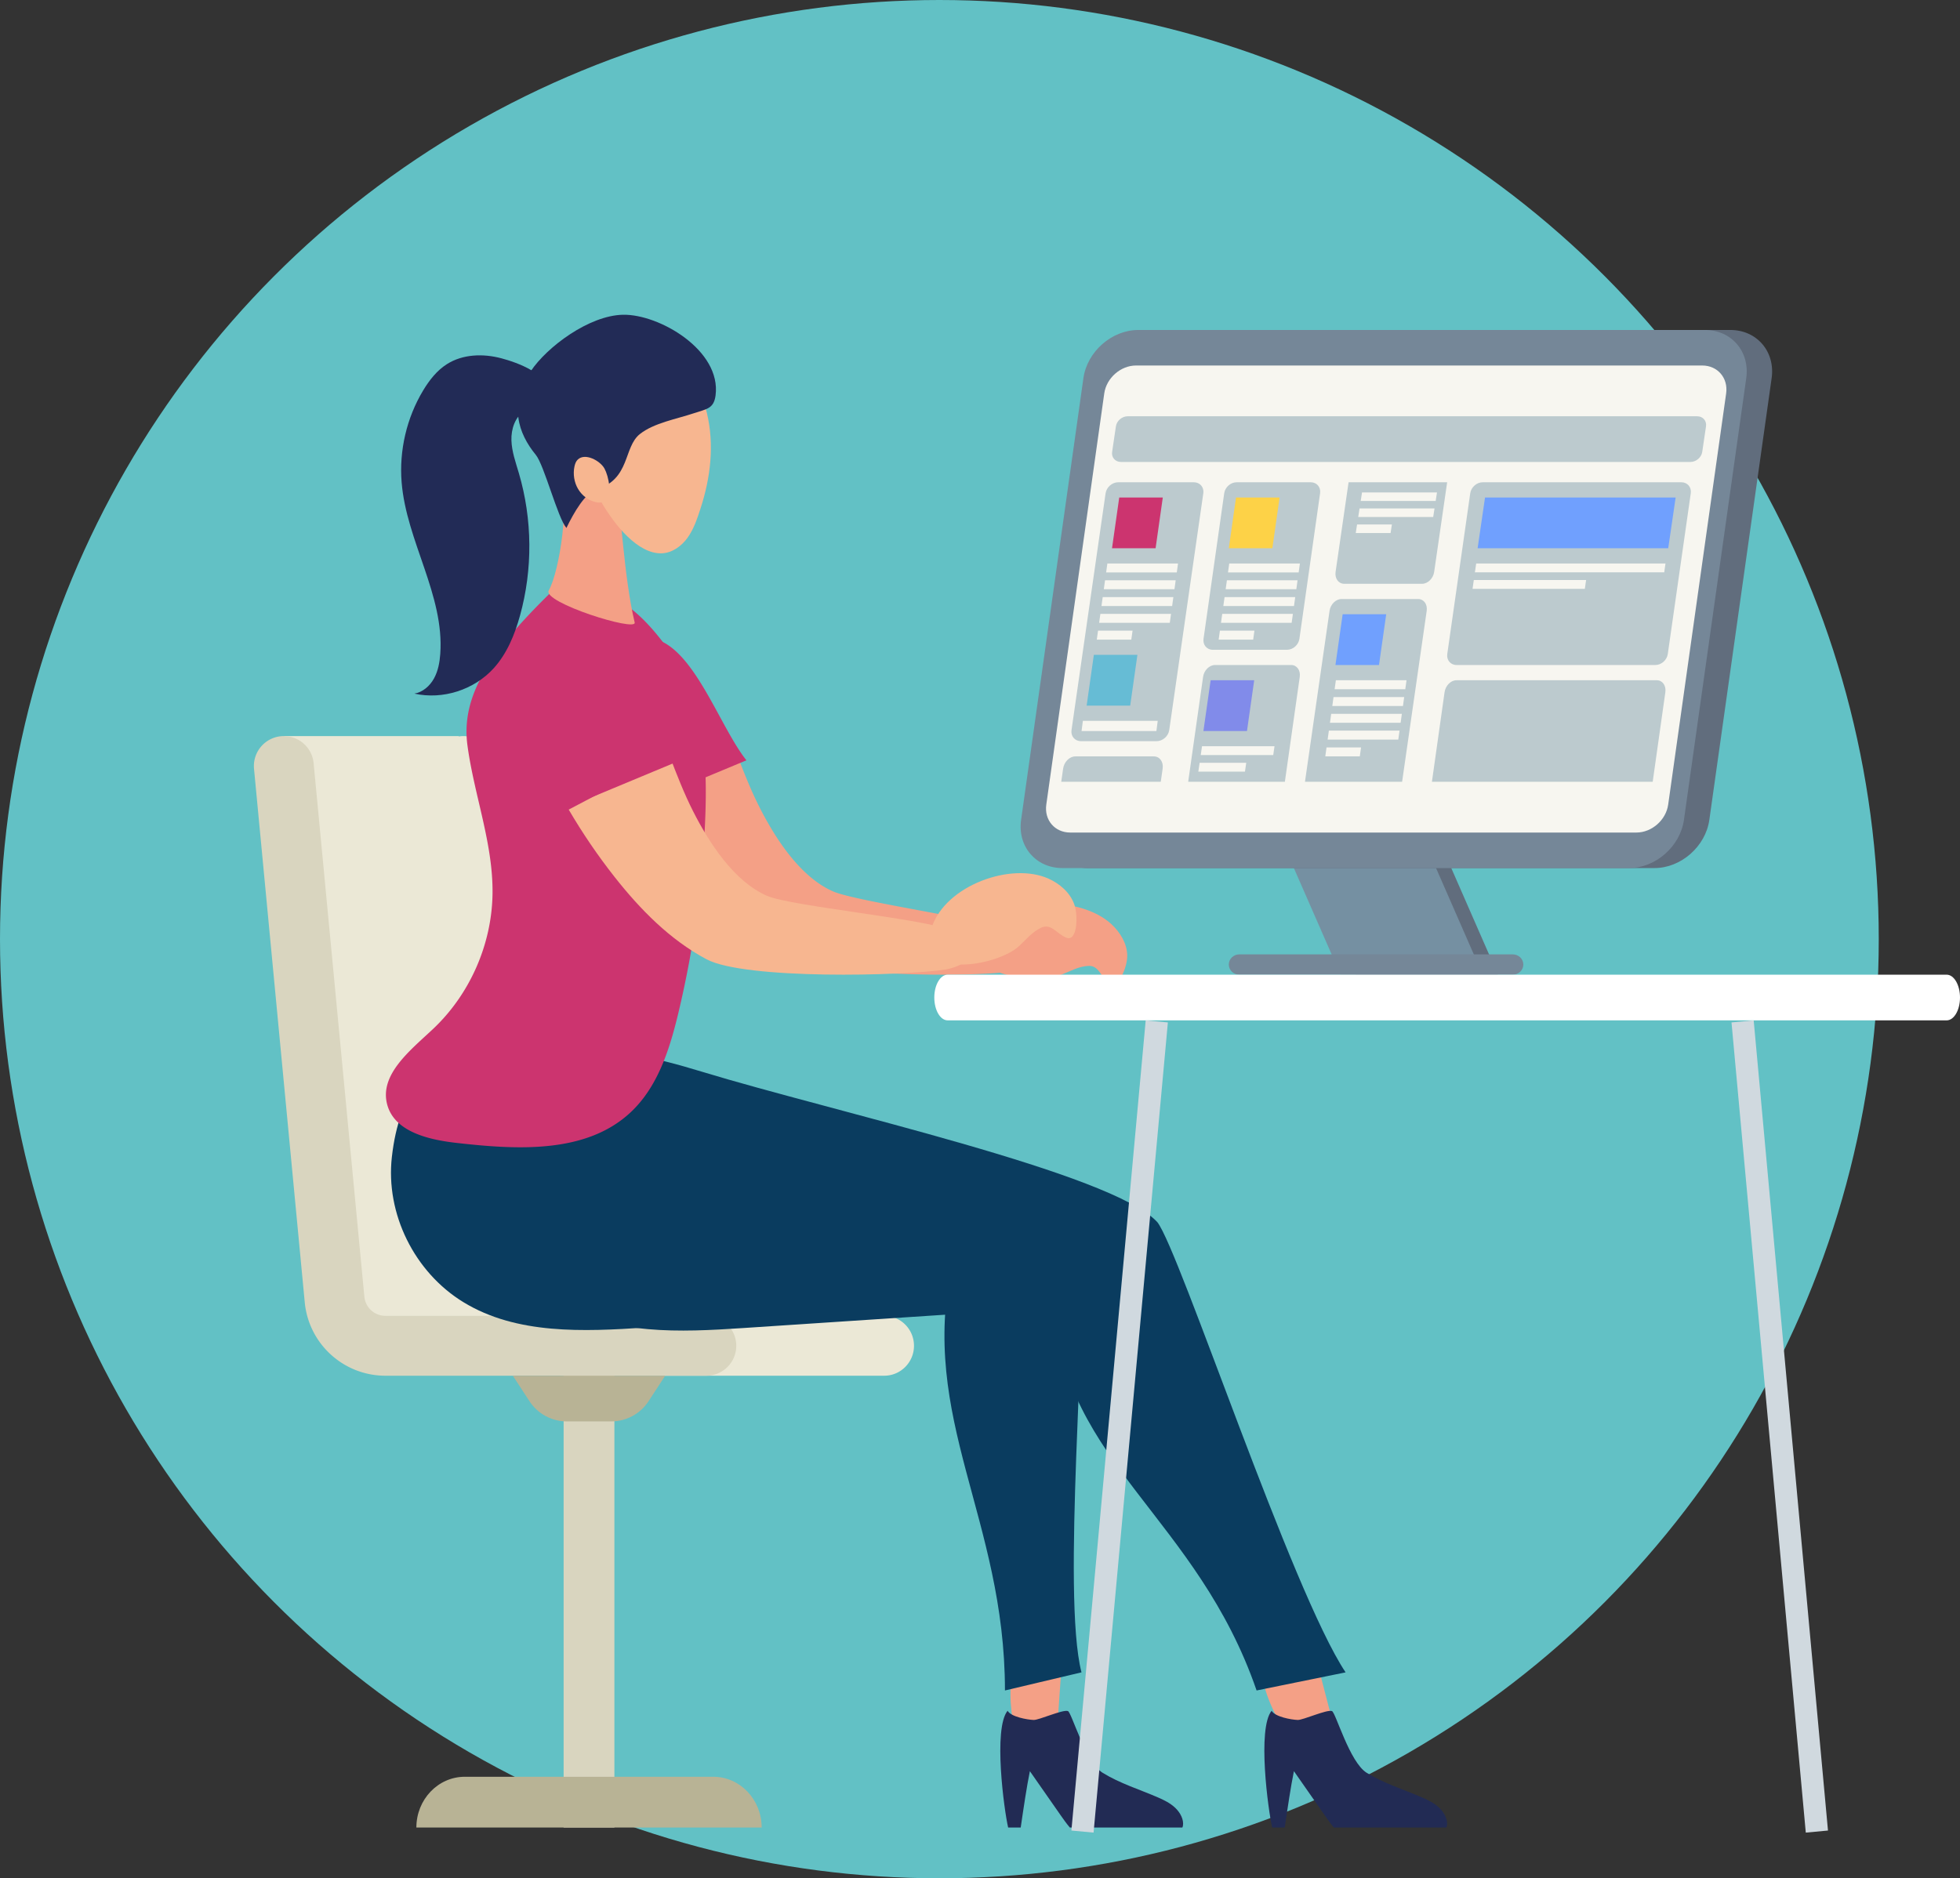
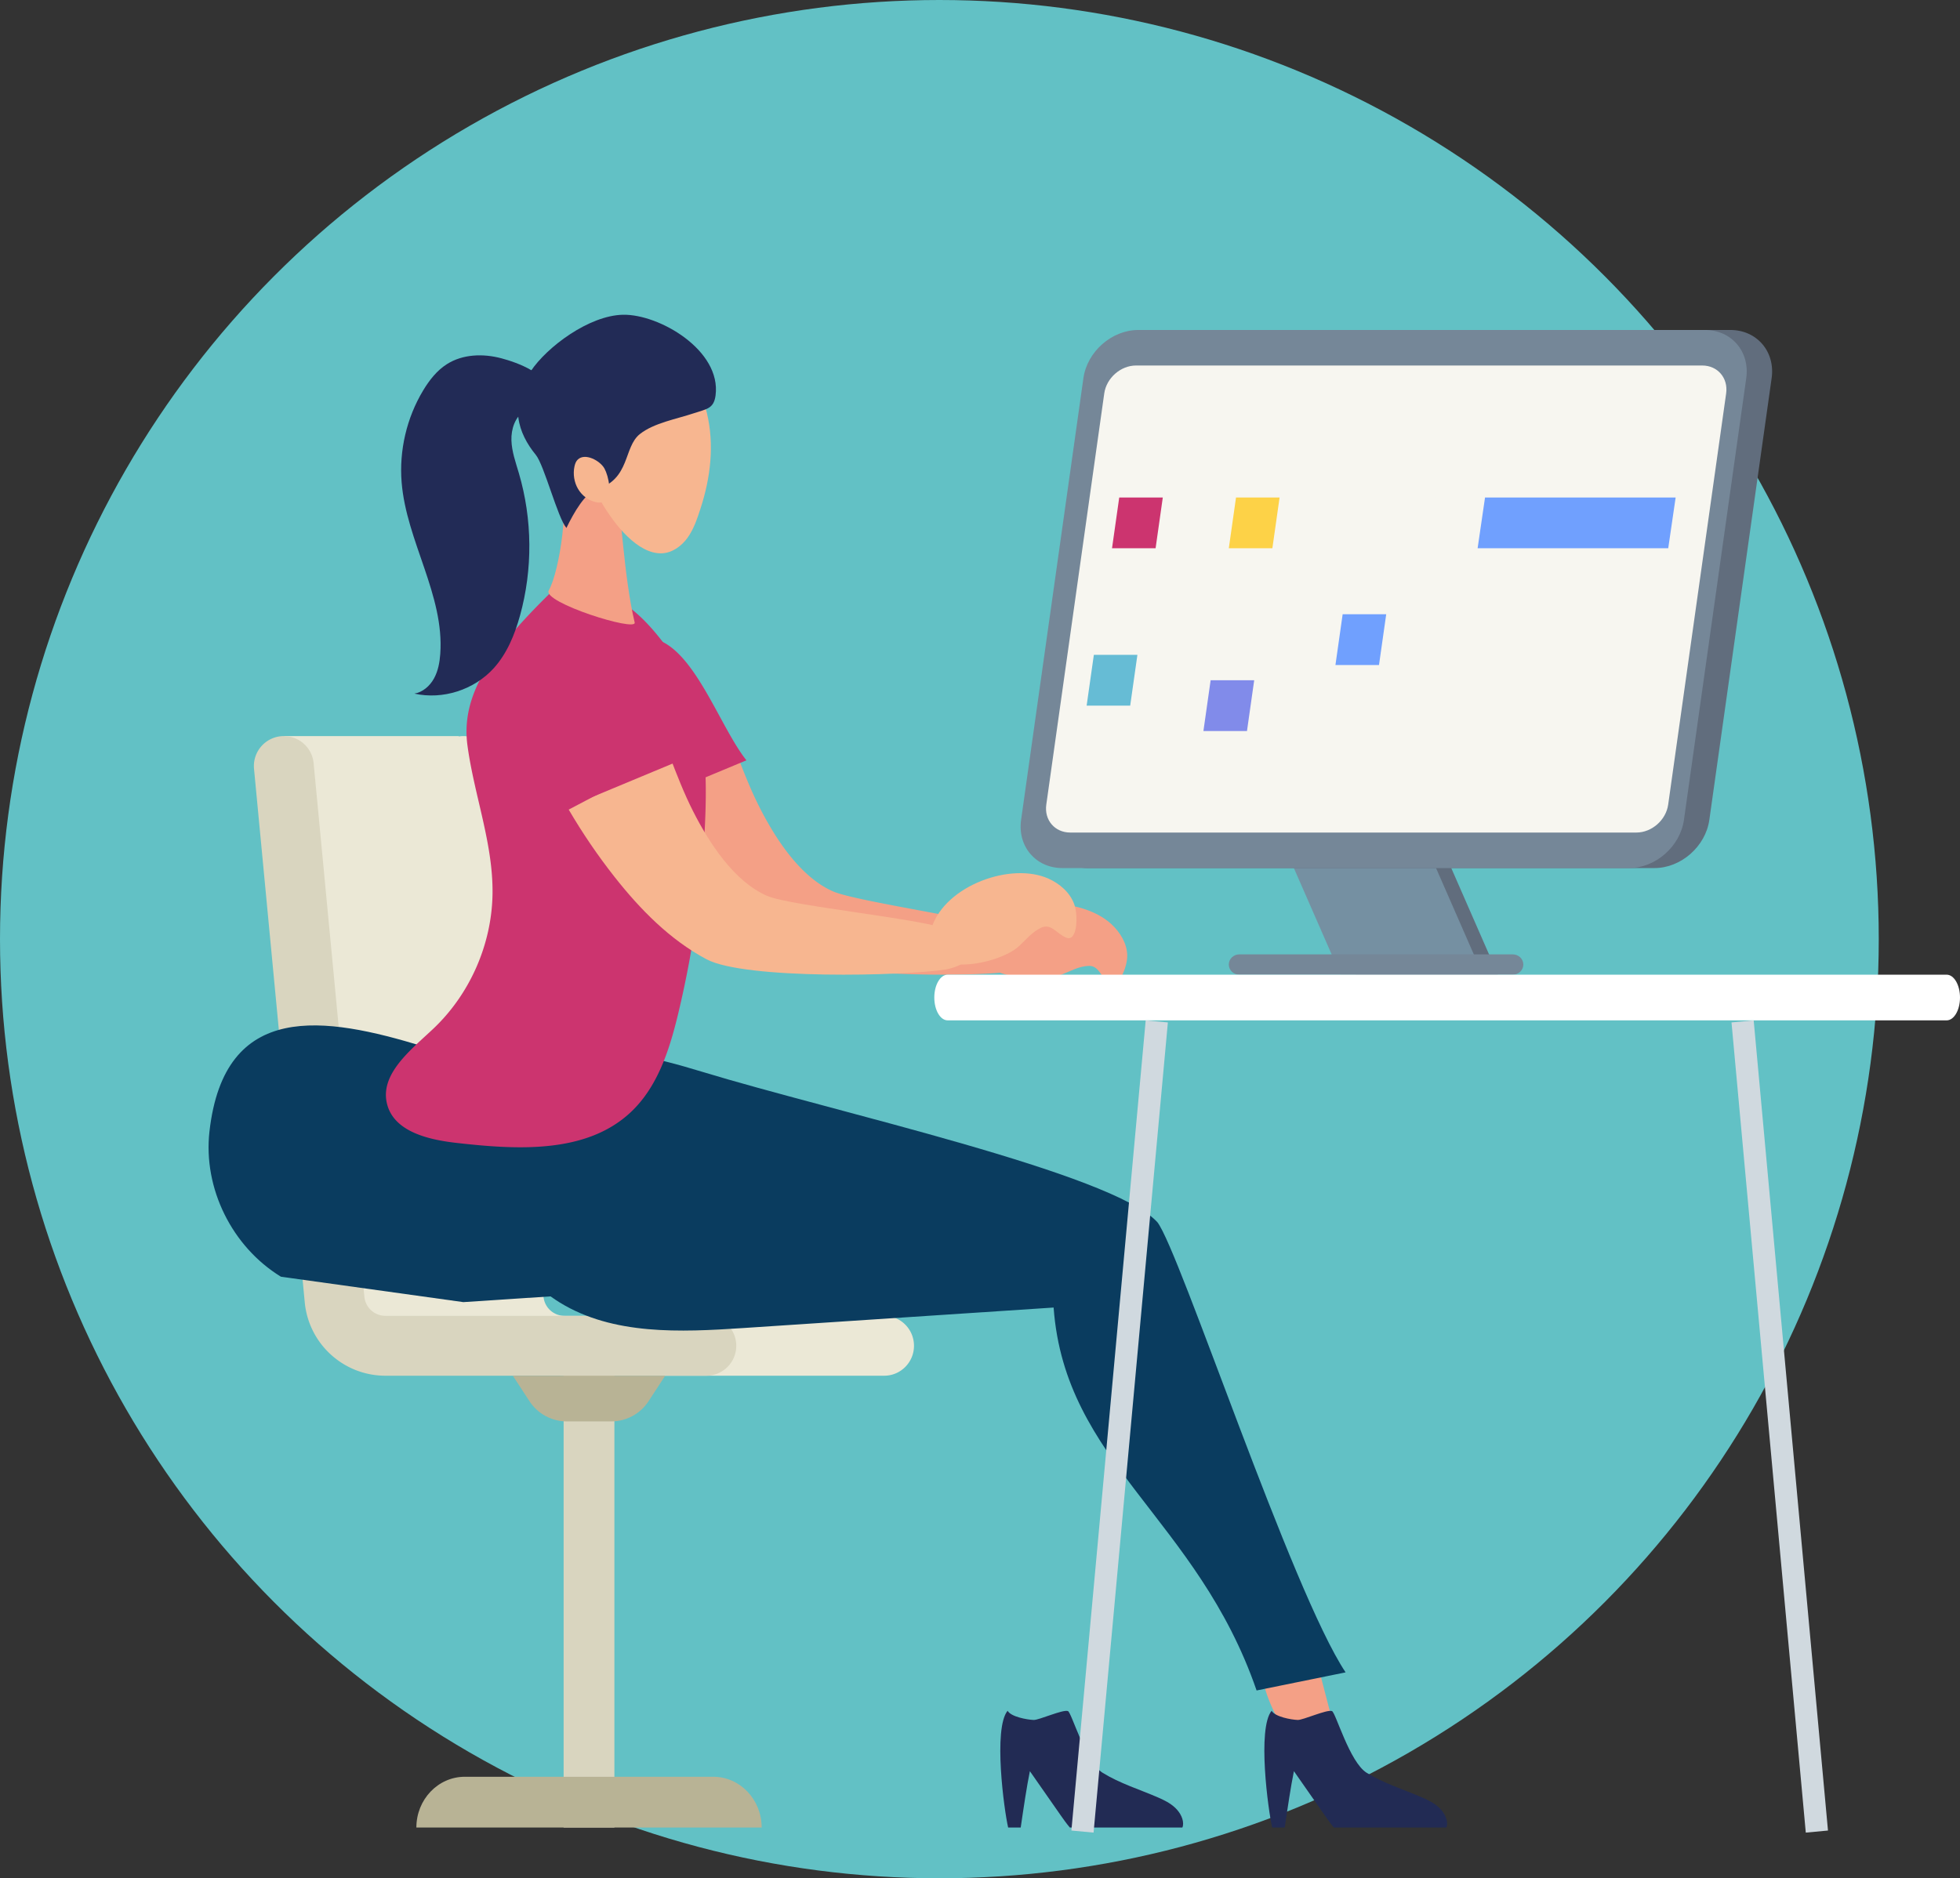
<svg xmlns="http://www.w3.org/2000/svg" height="370" width="386">
  <rect width="100%" height="100%" fill="#333333" stroke="none" />
  <g fill="none" fill-rule="evenodd">
    <circle cx="185" cy="185" fill="#62c1c5" r="185" />
    <path d="M295 192h-28l-14-32h28z" fill="#616d7d" />
    <path d="M292 192h-28l-14-32h28z" fill="#7590a2" />
    <path d="M297.927 188h-53.853c-1.145 0-2.074.896-2.074 2s.93 2 2.074 2h53.853c1.145 0 2.073-.896 2.073-2s-.928-2-2.073-2" fill="#758798" />
    <path d="M214.227 171c-5.223 0-8.87-4.26-8.132-9.495l12.27-87.01c.737-5.236 5.587-9.495 10.81-9.495h111.598c5.221 0 8.87 4.26 8.132 9.495l-12.27 87.01c-.738 5.236-5.587 9.495-10.81 9.495z" fill="#616d7d" />
    <path d="M209.227 171c-5.223 0-8.87-4.26-8.132-9.495l12.27-87.01c.738-5.236 5.587-9.495 10.81-9.495h111.598c5.221 0 8.87 4.26 8.132 9.495l-12.27 87.01c-.738 5.236-5.588 9.495-10.81 9.495z" fill="#758798" />
    <path d="M210.76 164c-3.027 0-5.133-2.462-4.705-5.498L217.47 77.5c.428-3.037 3.229-5.499 6.256-5.499h111.512c3.028 0 5.134 2.462 4.707 5.5l-11.416 81.002c-.428 3.036-3.229 5.498-6.255 5.498z" fill="#f7f6f0" />
-     <path d="M332.907 91H220.764c-1.125 0-1.905-.888-1.743-1.983l.744-5.034c.162-1.095 1.204-1.983 2.328-1.983h112.144c1.124 0 1.904.888 1.742 1.983l-.742 5.034c-.162 1.095-1.205 1.983-2.33 1.983m-105.13 55h-14.89c-1.204 0-2.038-.975-1.864-2.176l6.71-46.648c.174-1.203 1.289-2.176 2.49-2.176h14.89c1.204 0 2.038.973 1.864 2.176l-6.71 46.648c-.174 1.201-1.288 2.176-2.49 2.176m98.214-15h-39.128c-1.188 0-2.012-.969-1.84-2.166l4.523-31.668c.172-1.197 1.273-2.166 2.462-2.166h39.128c1.187 0 2.013.969 1.842 2.166l-4.526 31.668c-.171 1.197-1.272 2.166-2.46 2.166m1.98 5.354c.184-1.3-.567-2.354-1.675-2.354h-39.466c-1.108 0-2.156 1.054-2.34 2.354L282 154h43.48zm-47-16.03c.184-1.285-.57-2.324-1.683-2.324h-15.097c-1.113 0-2.166 1.04-2.352 2.324L257 154h19.13zm-52 31.074c.188-1.324-.583-2.398-1.725-2.398H211.78c-1.14 0-2.218 1.074-2.408 2.398L209 154h19.6zM253.46 128h-14.61c-1.18 0-1.998-.967-1.828-2.163l4.073-28.674c.17-1.196 1.263-2.163 2.443-2.163h14.61c1.18 0 1.999.967 1.83 2.163l-4.074 28.674c-.17 1.196-1.263 2.163-2.443 2.163m12.127-33l-2.56 17.661c-.187 1.293.577 2.339 1.708 2.339h15.32c1.13 0 2.199-1.046 2.386-2.339L285 95zm-9.616 38.342c.185-1.293-.566-2.342-1.674-2.342h-15.025c-1.11 0-2.157 1.049-2.34 2.342L234 154h19.04z" fill="#bccace" />
    <path d="M227.58 108H219l1.42-10H229z" fill="#cc346f" />
    <path d="M216 126h6.798l.246-1.766h-6.798zm.46-3.311h13.917l.244-1.763h-13.915zm.46-3.308h13.915l.246-1.763h-13.916zm.46-3.308h13.915l.245-1.765h-13.915zm.704-5.073l-.245 1.763h13.915L232 111z" fill="#f7f6f0" />
    <path d="M250.58 108H242l1.42-10H252z" fill="#fdd247" />
    <path d="M240 126h6.8l.244-1.766h-6.798zm.46-3.311h13.915l.246-1.763h-13.915zm.46-3.308h13.915l.246-1.763h-13.916zm.46-3.308h13.915l.245-1.765h-13.915zm.704-5.073l-.245 1.763h13.917L256 111z" fill="#f7f6f0" />
    <path d="M271.579 131H263l1.421-10H273z" fill="#70a0fe" />
    <path d="M261 149h6.798l.246-1.764h-6.8zm.46-3.31h13.915l.246-1.764h-13.916zm.46-3.308h13.915l.245-1.764h-13.915zm.46-3.31h13.915l.245-1.762h-13.917zm.704-5.072l-.245 1.764h13.915L277 134zM267 105h6.858l.26-1.683h-6.859zm.488-3.158h14.764l.261-1.684h-14.765zm.748-4.842l-.26 1.683h14.765L283 97z" fill="#f7f6f0" />
    <path d="M328.539 108H291l1.461-10H330z" fill="#70a0fe" />
    <path d="M290 116h22.115l.25-1.74H290.25zm.718-5l-.25 1.738h37.282L328 111z" fill="#f7f6f0" />
    <path d="M245.579 144H237l1.421-10H247z" fill="#818bea" />
-     <path d="M236 152h9.18l.251-1.74h-9.18zm.723-5l-.252 1.738h14.278L251 147z" fill="#f7f6f0" />
    <path d="M222.579 139H214l1.421-10H224z" fill="#66bcd5" />
-     <path d="M213.26 142l-.26 2h14.741l.259-2z" fill="#f7f6f0" />
    <path d="M90.35 145l.007.072c.287-.043.58-.072.88-.072 3.027 0 5.559 2.311 5.846 5.34l9.952 105.074a4.149 4.149 0 004.141 3.788h62.951c3.245 0 5.873 2.642 5.873 5.9 0 3.258-2.628 5.898-5.873 5.898h-62.949c-4.81 0-9.145-2.164-12.075-5.598-3.462.258-16.873 1.412-16.873 1.412l-13.744-4.391L56 145z" fill="#ebe8d6" />
    <path d="M75.912 259.202a4.158 4.158 0 01-4.157-3.788l-9.99-105.074a5.897 5.897 0 00-5.87-5.34 5.897 5.897 0 00-5.868 6.458l9.988 105.054C60.782 264.724 67.67 271 75.912 271h63.193a5.897 5.897 0 005.895-5.899 5.898 5.898 0 00-5.895-5.899zM111 360h10v-89h-10z" fill="#d9d5bf" />
    <path d="M82 360c0-5.522 4.272-10 9.54-10h48.92c5.268 0 9.54 4.478 9.54 10zm38.357-80h-8.714c-2.973 0-5.745-1.492-7.353-3.959L101 271h30l-3.289 5.041c-1.609 2.467-4.38 3.959-7.354 3.959" fill="#b8b395" />
    <path d="M200.06 183.566c-4.647-2.193-31.284-5.917-35.993-7.97-6.49-2.831-11.405-10.458-14.593-16.784-1.762-3.496-3.164-7.152-4.567-10.812L125 158.527a117.404 117.404 0 008.994 13.273c5.06 6.458 10.925 12.481 18.158 16.348 7.543 4.033 38.747 4.523 47.192 3.186 6.805-1.412 5.361-5.576.716-7.768" fill="#f4a086" />
    <path d="M130.757 126.583c-5.31-2.87-16.206-2.262-16.731 5.376-.31 4.498 2.275 9.407 3.987 13.449a119.03 119.03 0 006.555 13.14c.088.152.182.3.272.452l22.16-9.228c-4.868-6.127-9.431-19.505-16.243-23.189" fill="#cc346f" />
    <path d="M218.867 182.036c1.754 1.621 3.08 3.81 3.132 6.161.054 2.35-1.922 7.062-3.72 5.488-1.488-1.3-1.86-3.476-3.86-3.417-2.002.058-3.794 1.132-5.654 1.847-5.49 2.118-22.115-.753-15.041-9.191 5.418-6.463 19.228-6.359 25.143-.888m36.31 162.491c1.107 1.661 2.586 3.519 4.578 3.472 3.436-.081 3.688-4.992 2.826-8.3L259.796 329 249 332.158c1.178 4.486 4.085 9.222 6.177 12.369" fill="#f4a086" />
    <path d="M227.937 240.765c-8.796-9.693-63.782-21.74-89.639-29.633-19.311-5.892-39.182-9.205-42.123 16.812-1.268 11.221 4.459 22.75 14.095 28.654 10.498 6.43 23.694 5.829 35.986 5.016l61.24-4.045c2.242 30.595 28.305 41.547 39.974 75.431l17.53-3.565c-10.63-15.953-32.692-83.085-37.063-88.67" fill="#0a3c5f" />
-     <path d="M91.248 256.502c10.479 6.419 23.653 5.818 35.924 5.007l72.68-4.799c3.867-.254 8.207-.745 10.62-3.771 2.817-3.533 1.452-9.054-1.755-12.24-3.207-3.185-7.718-4.613-12.047-5.934-25.815-7.88-51.627-15.763-77.442-23.64-19.278-5.881-39.118-9.189-42.054 16.779-1.266 11.2 4.452 22.706 14.074 28.598" fill="#0a3c5f" />
+     <path d="M91.248 256.502l72.68-4.799c3.867-.254 8.207-.745 10.62-3.771 2.817-3.533 1.452-9.054-1.755-12.24-3.207-3.185-7.718-4.613-12.047-5.934-25.815-7.88-51.627-15.763-77.442-23.64-19.278-5.881-39.118-9.189-42.054 16.779-1.266 11.2 4.452 22.706 14.074 28.598" fill="#0a3c5f" />
    <path d="M92.056 146.814c1.32 9.848 5.099 19.397 4.94 29.33-.16 9.949-4.494 19.76-11.74 26.575-4.465 4.2-10.596 8.967-8.996 14.886 1.438 5.325 8.092 6.902 13.57 7.525 11.941 1.357 25.57 2.198 34.355-6.011 5.38-5.027 7.709-12.459 9.42-19.622a198.76 198.76 0 005.3-38.716c.417-11.105-.325-22.941-6.704-32.036-6.355-9.063-13.487-15.073-23.888-11.878-11.825 11.608-17.565 20.182-16.257 29.947" fill="#cc346f" />
    <path d="M250.433 337c.683 1.198 3.837 1.759 5.136 1.81 1.026.042 5.73-2.103 6.745-1.752.732.253 3.46 10.08 6.849 12.167 3.387 2.084 7.146 3.233 10.75 4.785 1.256.539 2.529 1.152 3.542 2.115 1.014.963 1.725 2.353 1.505 3.57l-.105.305H262.69c-.643-.757-1.224-1.58-1.787-2.387l-6.081-8.715c-.64 3.172-1.19 6.896-1.804 11.102h-2.475c-.791-3.383-2.977-19.485-.111-23" fill="#222b54" />
-     <path d="M200.676 344.527c.45 1.661 1.156 3.519 2.837 3.472 2.902-.081 4.52-4.992 4.748-8.3L209 329l-9.948 3.158c-.301 4.486.774 9.222 1.624 12.369" fill="#f4a086" />
-     <path d="M212.703 248.722c-2.079-13.54-23.08-9.589-25.16.144-6.654 30.628 10.36 50.214 10.372 84.134l15.073-3.568c-3.96-15.307 1.267-70.602-.285-80.71" fill="#0a3c5f" />
    <path d="M198.433 337c.682 1.198 3.836 1.759 5.135 1.81 1.028.042 5.73-2.103 6.747-1.752.73.253 3.46 10.08 6.847 12.167 3.389 2.084 7.146 3.233 10.749 4.785 1.256.539 2.53 1.152 3.544 2.115 1.013.963 1.725 2.353 1.505 3.57l-.107.305h-22.161c-.645-.757-1.226-1.58-1.79-2.387l-6.08-8.715c-.64 3.172-1.19 6.896-1.804 11.102h-2.475c-.791-3.383-2.975-19.485-.11-23" fill="#222b54" />
    <path d="M187.06 183.229c-4.646-2.184-31.284-4.713-35.994-6.757-6.488-2.818-11.405-10.41-14.591-16.708-1.763-3.48-3.166-7.12-4.57-10.764L112 159.48c2.693 4.6 5.696 9.021 8.994 13.213 5.06 6.43 10.924 12.425 18.159 16.275 7.54 4.015 38.746 3.323 47.191 1.994 6.804-1.405 5.362-5.552.715-7.733" fill="#f7b690" />
    <path d="M128.32 139.518c-2.372-5.143-5.577-10.237-10.563-12.935-5.31-2.87-16.205-2.262-16.732 5.376-.309 4.498 2.276 9.407 3.989 13.449 1.91 4.508 4.1 8.9 6.554 13.14.088.152.183.3.273.452L134 149.772c-1.148-2.985-4.342-7.354-5.68-10.254" fill="#cc346f" />
    <path d="M206.51 173.09c2.182.986 4.165 2.676 5.023 4.962.855 2.283.647 7.576-1.561 6.651-1.826-.763-2.917-2.768-4.75-2.024-1.834.743-3.125 2.407-4.601 3.748-4.356 3.955-20.745 6.84-17.095-3.85 2.795-8.188 15.623-12.818 22.985-9.488" fill="#f7b690" />
    <path d="M110.073 93.355c.915-1.758 10.949 3.517 11.545 4.782.596 1.262 1.228 15.558 3.374 24.482.462 1.927-18.253-3.97-16.924-6.302 2.155-3.781 4.357-18.2 2.005-22.962" fill="#f4a086" />
    <path d="M139.205 81.316c-3.476-14.531-23.215-11.466-27.902-10.017-4.688 1.45-4.808 8.127-5.26 13.044-.278 3.034.813 6.053 2.606 8.463 1.724 2.315 9.23 5.802 9.655 5.895 2.786 4.836 7.315 10.368 11.922 10.298 2.073-.03 3.956-1.37 5.174-3.06 1.218-1.692 1.886-3.713 2.536-5.697 2.016-6.161 2.78-12.62 1.269-18.926" fill="#f7b690" />
    <path d="M105.509 89.584c-1.731-2.104-3.084-4.604-3.424-7.314-.402-3.207.656-6.482 2.45-9.164 3.203-4.787 11.473-10.966 18.153-11.104 7.138-.145 19.397 7.006 18.235 15.892-.35 2.659-1.8 2.677-4.328 3.526-3.33 1.117-7.8 1.89-10.563 4.072-3.302 2.607-1.834 8.899-8.597 10.942-2.186.663-4.432 4.547-5.884 7.566-1.726-1.973-4.367-12.382-6.042-14.416" fill="#222b56" />
    <path d="M98.746 70.582c-3.588-.959-7.618-.84-10.754 1.164-1.97 1.257-3.454 3.164-4.665 5.179-3.24 5.387-4.742 11.826-4.228 18.112.947 11.574 8.436 22.187 7.607 33.77-.12 1.686-.431 3.39-1.249 4.863-.816 1.471-2.204 2.685-3.848 2.963 5.591 1.245 11.77-.737 15.634-5.013 2.596-2.872 4.116-6.577 5.157-10.326 2.536-9.133 2.46-18.994-.215-28.085-.626-2.128-1.398-4.252-1.467-6.47-.067-2.19.687-4.571 2.574-5.81 1.499-.987 4.258-.755 4.65-2.93.771-4.291-6.344-6.656-9.196-7.417" fill="#222b56" />
    <path d="M113.76 90.553c-.34.338-.514.823-.62 1.304-.33 1.514-.069 3.168.713 4.479.781 1.31 2.07 2.263 3.494 2.58.562.125 1.185.144 1.677-.177 1.694-1.105.835-4.949.021-6.44-.845-1.545-3.843-3.181-5.285-1.746" fill="#f7b690" />
    <path d="M215.367 361l-4.367-.407L225.632 201l4.368.407zm140.263 0L341 201.407l4.367-.407L360 360.593z" fill="#d0d9df" />
    <path d="M383.365 201h-196.73c-1.455 0-2.635-2.014-2.635-4.499 0-2.486 1.18-4.501 2.635-4.501h196.73c1.455 0 2.635 2.015 2.635 4.501 0 2.485-1.18 4.499-2.635 4.499" fill="#fff" />
  </g>
</svg>